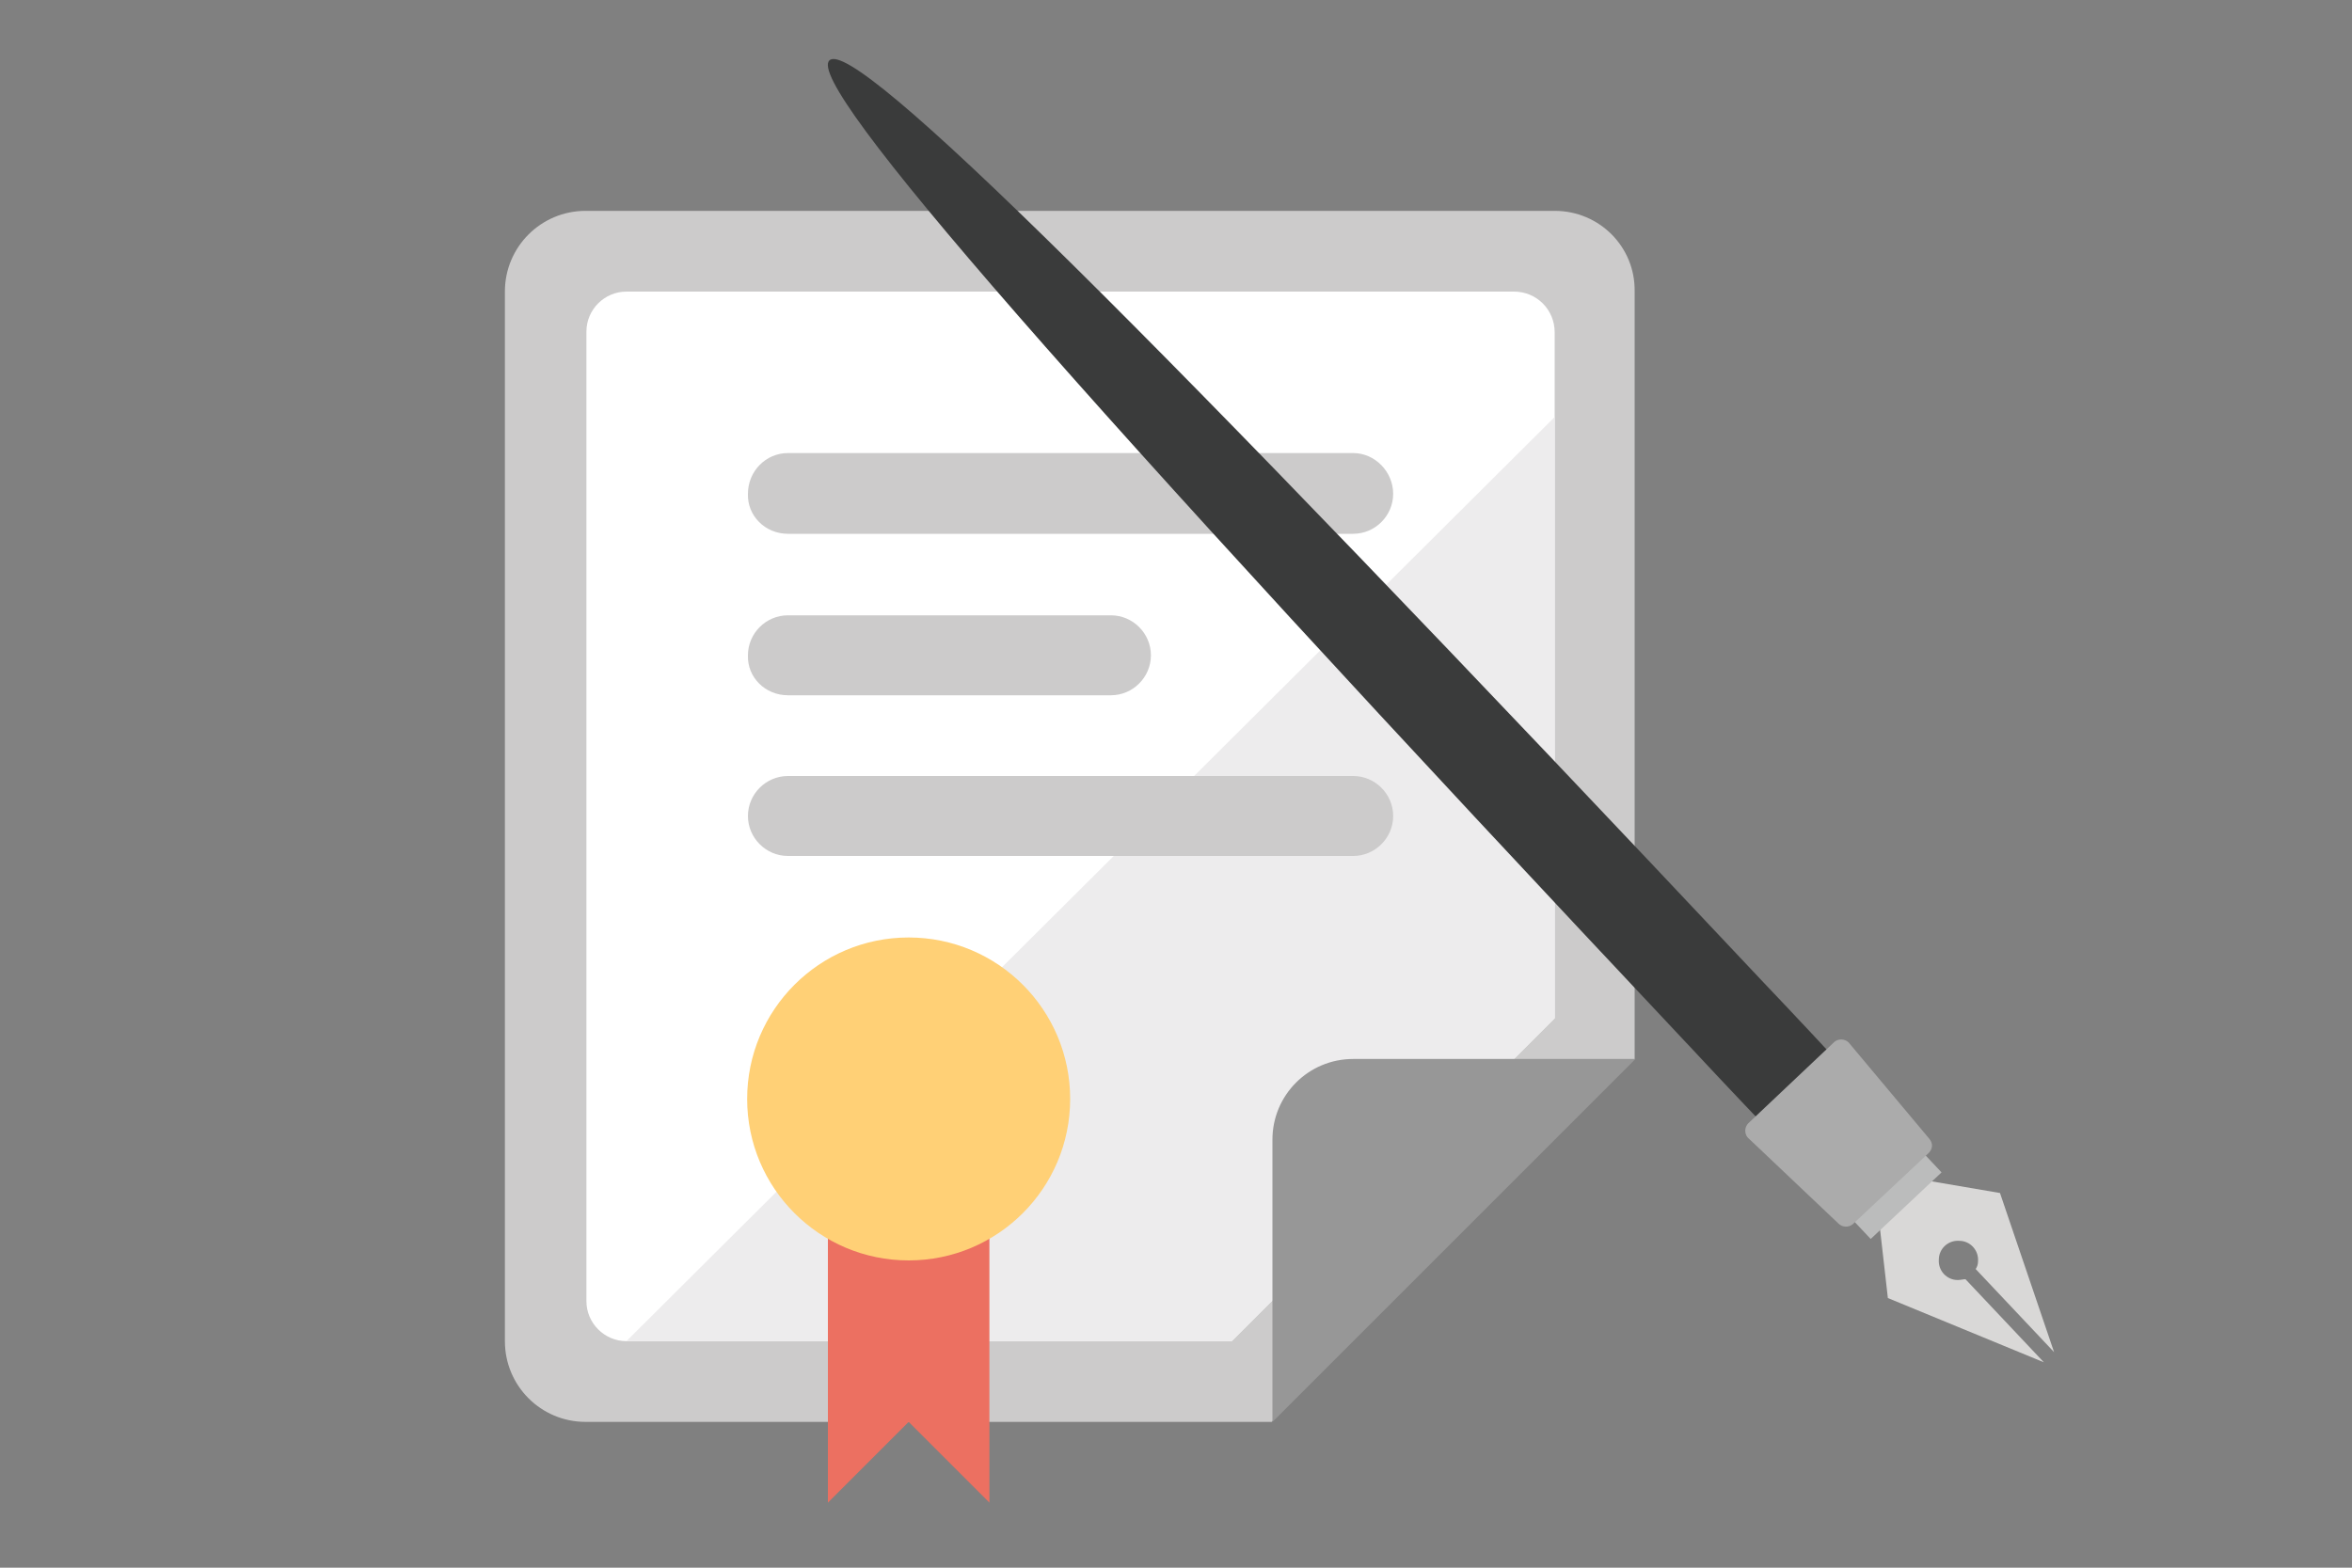
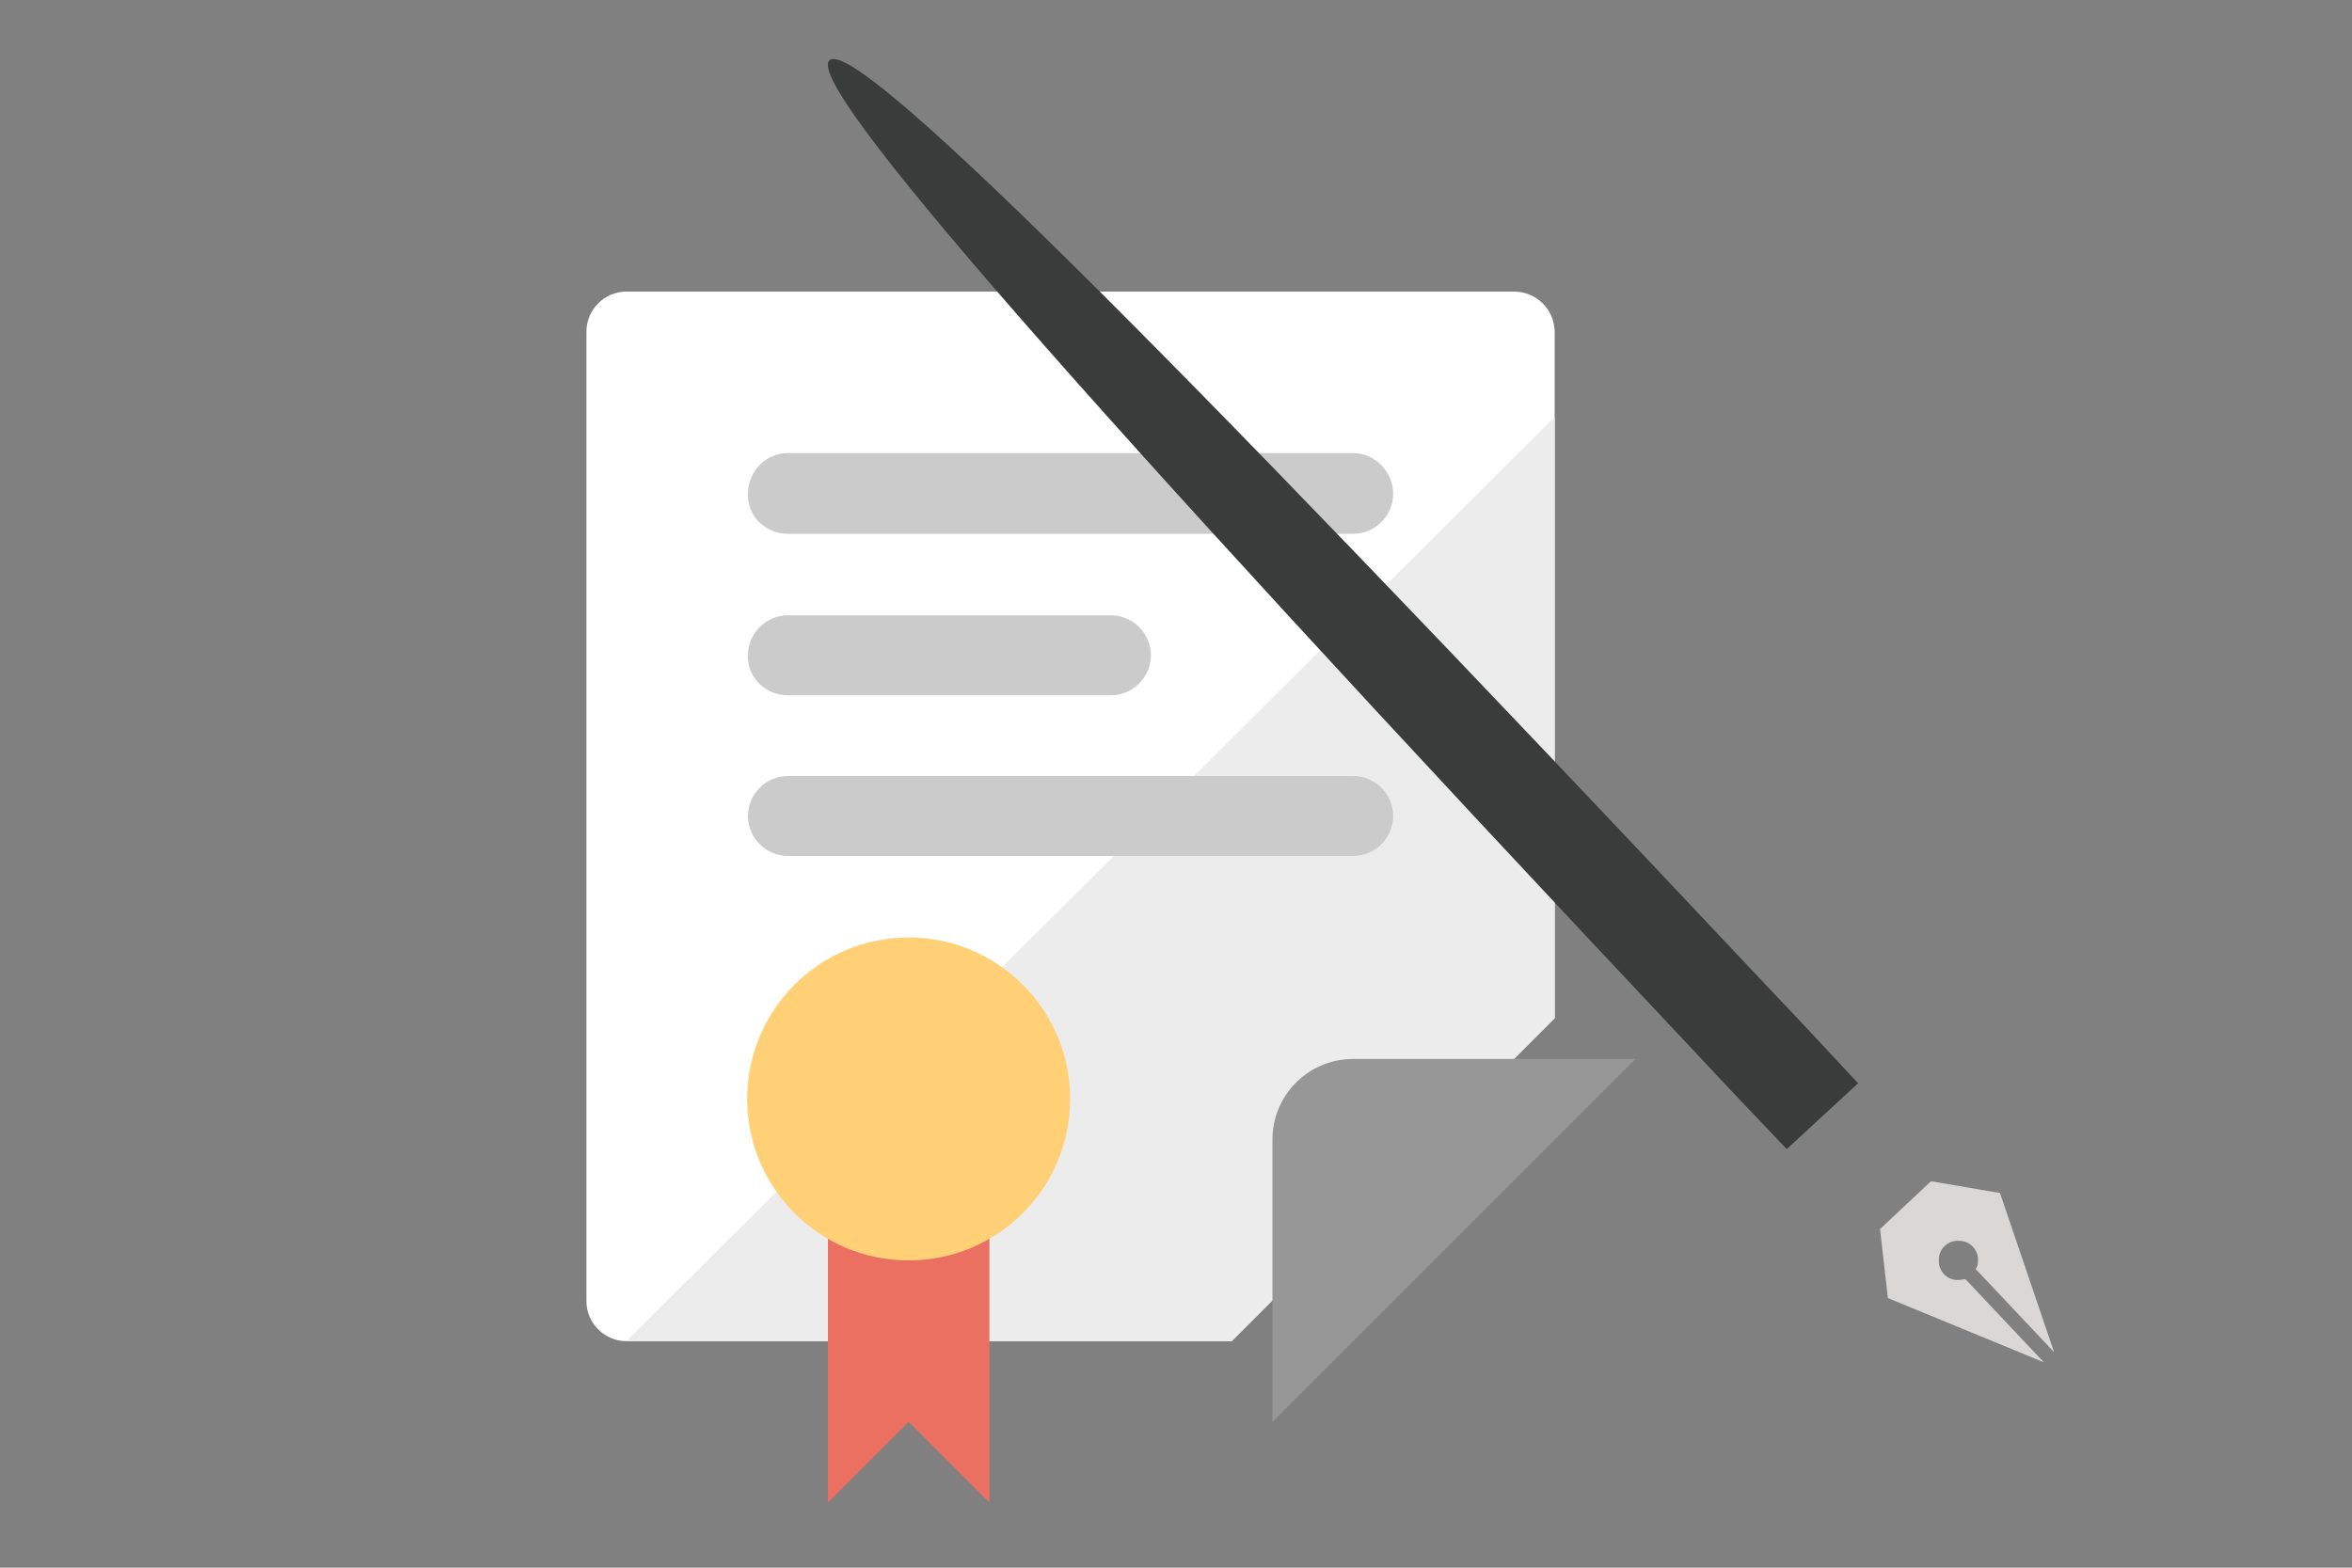
<svg xmlns="http://www.w3.org/2000/svg" version="1.1" id="Layer_2" x="0px" y="0px" viewBox="0 0 300 200" style="enable-background:new 0 0 300 200;" xml:space="preserve">
  <rect x="0" y="0" width="300" height="200" fill="#808080" stroke="none" />
  <style type="text/css">
	.st0{fill:#CCCBCB;}
	.st1{fill:#FFFFFF;}
	.st2{fill:#EDECED;}
	.st3{fill:#979797;}
	.st4{fill:#EC7061;}
	.st5{fill:#FFD076;}
	.st6{fill:#3A3B3B;}
	.st7{fill:#D9D8D7;}
	.st8{fill:#BBBCBC;}
	.st9{fill:#ABABAB;}
</style>
  <g id="File">
    <g>
-       <path class="st0" d="M198.3,26.9H74.7c-5.7,0-10.3,4.6-10.3,10.3v133.9c0,5.7,4.6,10.3,10.3,10.3h87.5l46.3-46.3V37.2    C208.6,31.5,204,26.9,198.3,26.9z" />
-     </g>
+       </g>
  </g>
  <g id="Container_7_">
    <g>
      <path class="st1" d="M193.1,37.2H79.9c-2.8,0-5.1,2.3-5.1,5.1V166c0,2.8,2.3,5.1,5.1,5.1h77.2l41.2-41.2V42.4    C198.3,39.5,196,37.2,193.1,37.2z" />
    </g>
  </g>
  <g id="Container_8_">
    <g>
      <polygon class="st2" points="79.9,171.1 157.1,171.1 198.3,129.9 198.3,53.2   " />
    </g>
  </g>
  <g id="Corner">
    <g>
      <path class="st3" d="M172.6,135.1c-5.7,0-10.3,4.6-10.3,10.3v36l46.3-46.3H172.6z" />
    </g>
  </g>
  <g id="Text_9_">
    <g>
      <path class="st0" d="M172.6,99h-72.1c-2.8,0-5.1,2.3-5.1,5.1c0,2.8,2.3,5.1,5.1,5.1h72.1c2.8,0,5.1-2.3,5.1-5.1    C177.7,101.3,175.4,99,172.6,99z M100.5,88.7h41.2c2.8,0,5.1-2.3,5.1-5.1c0-2.8-2.3-5.1-5.1-5.1h-41.2c-2.8,0-5.1,2.3-5.1,5.1    C95.3,86.4,97.6,88.7,100.5,88.7z M100.5,68.1h72.1c2.8,0,5.1-2.3,5.1-5.1c0-2.8-2.3-5.2-5.1-5.2h-72.1c-2.8,0-5.1,2.3-5.1,5.2    C95.3,65.8,97.6,68.1,100.5,68.1z" />
    </g>
  </g>
  <g id="Ribbon">
    <g>
      <polygon class="st4" points="105.6,155.7 105.6,191.7 115.9,181.4 126.2,191.7 126.2,155.7   " />
    </g>
  </g>
  <g id="Elipse_8_">
    <g>
      <circle class="st5" cx="115.9" cy="140.2" r="20.6" />
    </g>
  </g>
  <g>
    <path class="st6" d="M237,138.2c-3.9-4.2-7.9-8.5-12-12.8C145.5,40.9,109,4.7,105.8,7.7s30.6,41.7,110.1,126.2c4,4.3,8,8.5,12,12.7   L237,138.2z" />
    <g id="Nib">
      <g>
-         <path class="st7" d="M249.7,163.3c-1.4,0-2.5-1.2-2.4-2.6c0-1.4,1.2-2.5,2.6-2.4c1.4,0,2.5,1.2,2.4,2.6c0,0.4-0.1,0.7-0.3,1     l10,10.6l-6.9-20.3l-8.8-1.5l-6.5,6.1l1,8.8l19.9,8.2l-10-10.6C250.4,163.2,250.1,163.3,249.7,163.3z" />
+         <path class="st7" d="M249.7,163.3c-1.4,0-2.5-1.2-2.4-2.6c0-1.4,1.2-2.5,2.6-2.4c1.4,0,2.5,1.2,2.4,2.6c0,0.4-0.1,0.7-0.3,1     l10,10.6l-6.9-20.3l-8.8-1.5l-6.5,6.1l1,8.8l19.9,8.2l-10-10.6C250.4,163.2,250.1,163.3,249.7,163.3" />
      </g>
    </g>
    <g id="Ring">
      <g>
-         <rect x="235.6" y="150.6" transform="matrix(0.729 -0.685 0.685 0.729 -38.772 207.038)" class="st8" width="12.4" height="3.6" />
-       </g>
+         </g>
    </g>
    <g id="Barrel">
      <g>
-         <path class="st9" d="M246.1,145.3L235.8,133c-0.5-0.5-1.3-0.5-1.8-0.1l-11,10.4c-0.5,0.5-0.5,1.3-0.1,1.8l11.6,11     c0.5,0.5,1.3,0.5,1.8,0.1l9.7-9.1C246.5,146.6,246.6,145.9,246.1,145.3z" />
-       </g>
+         </g>
    </g>
  </g>
</svg>